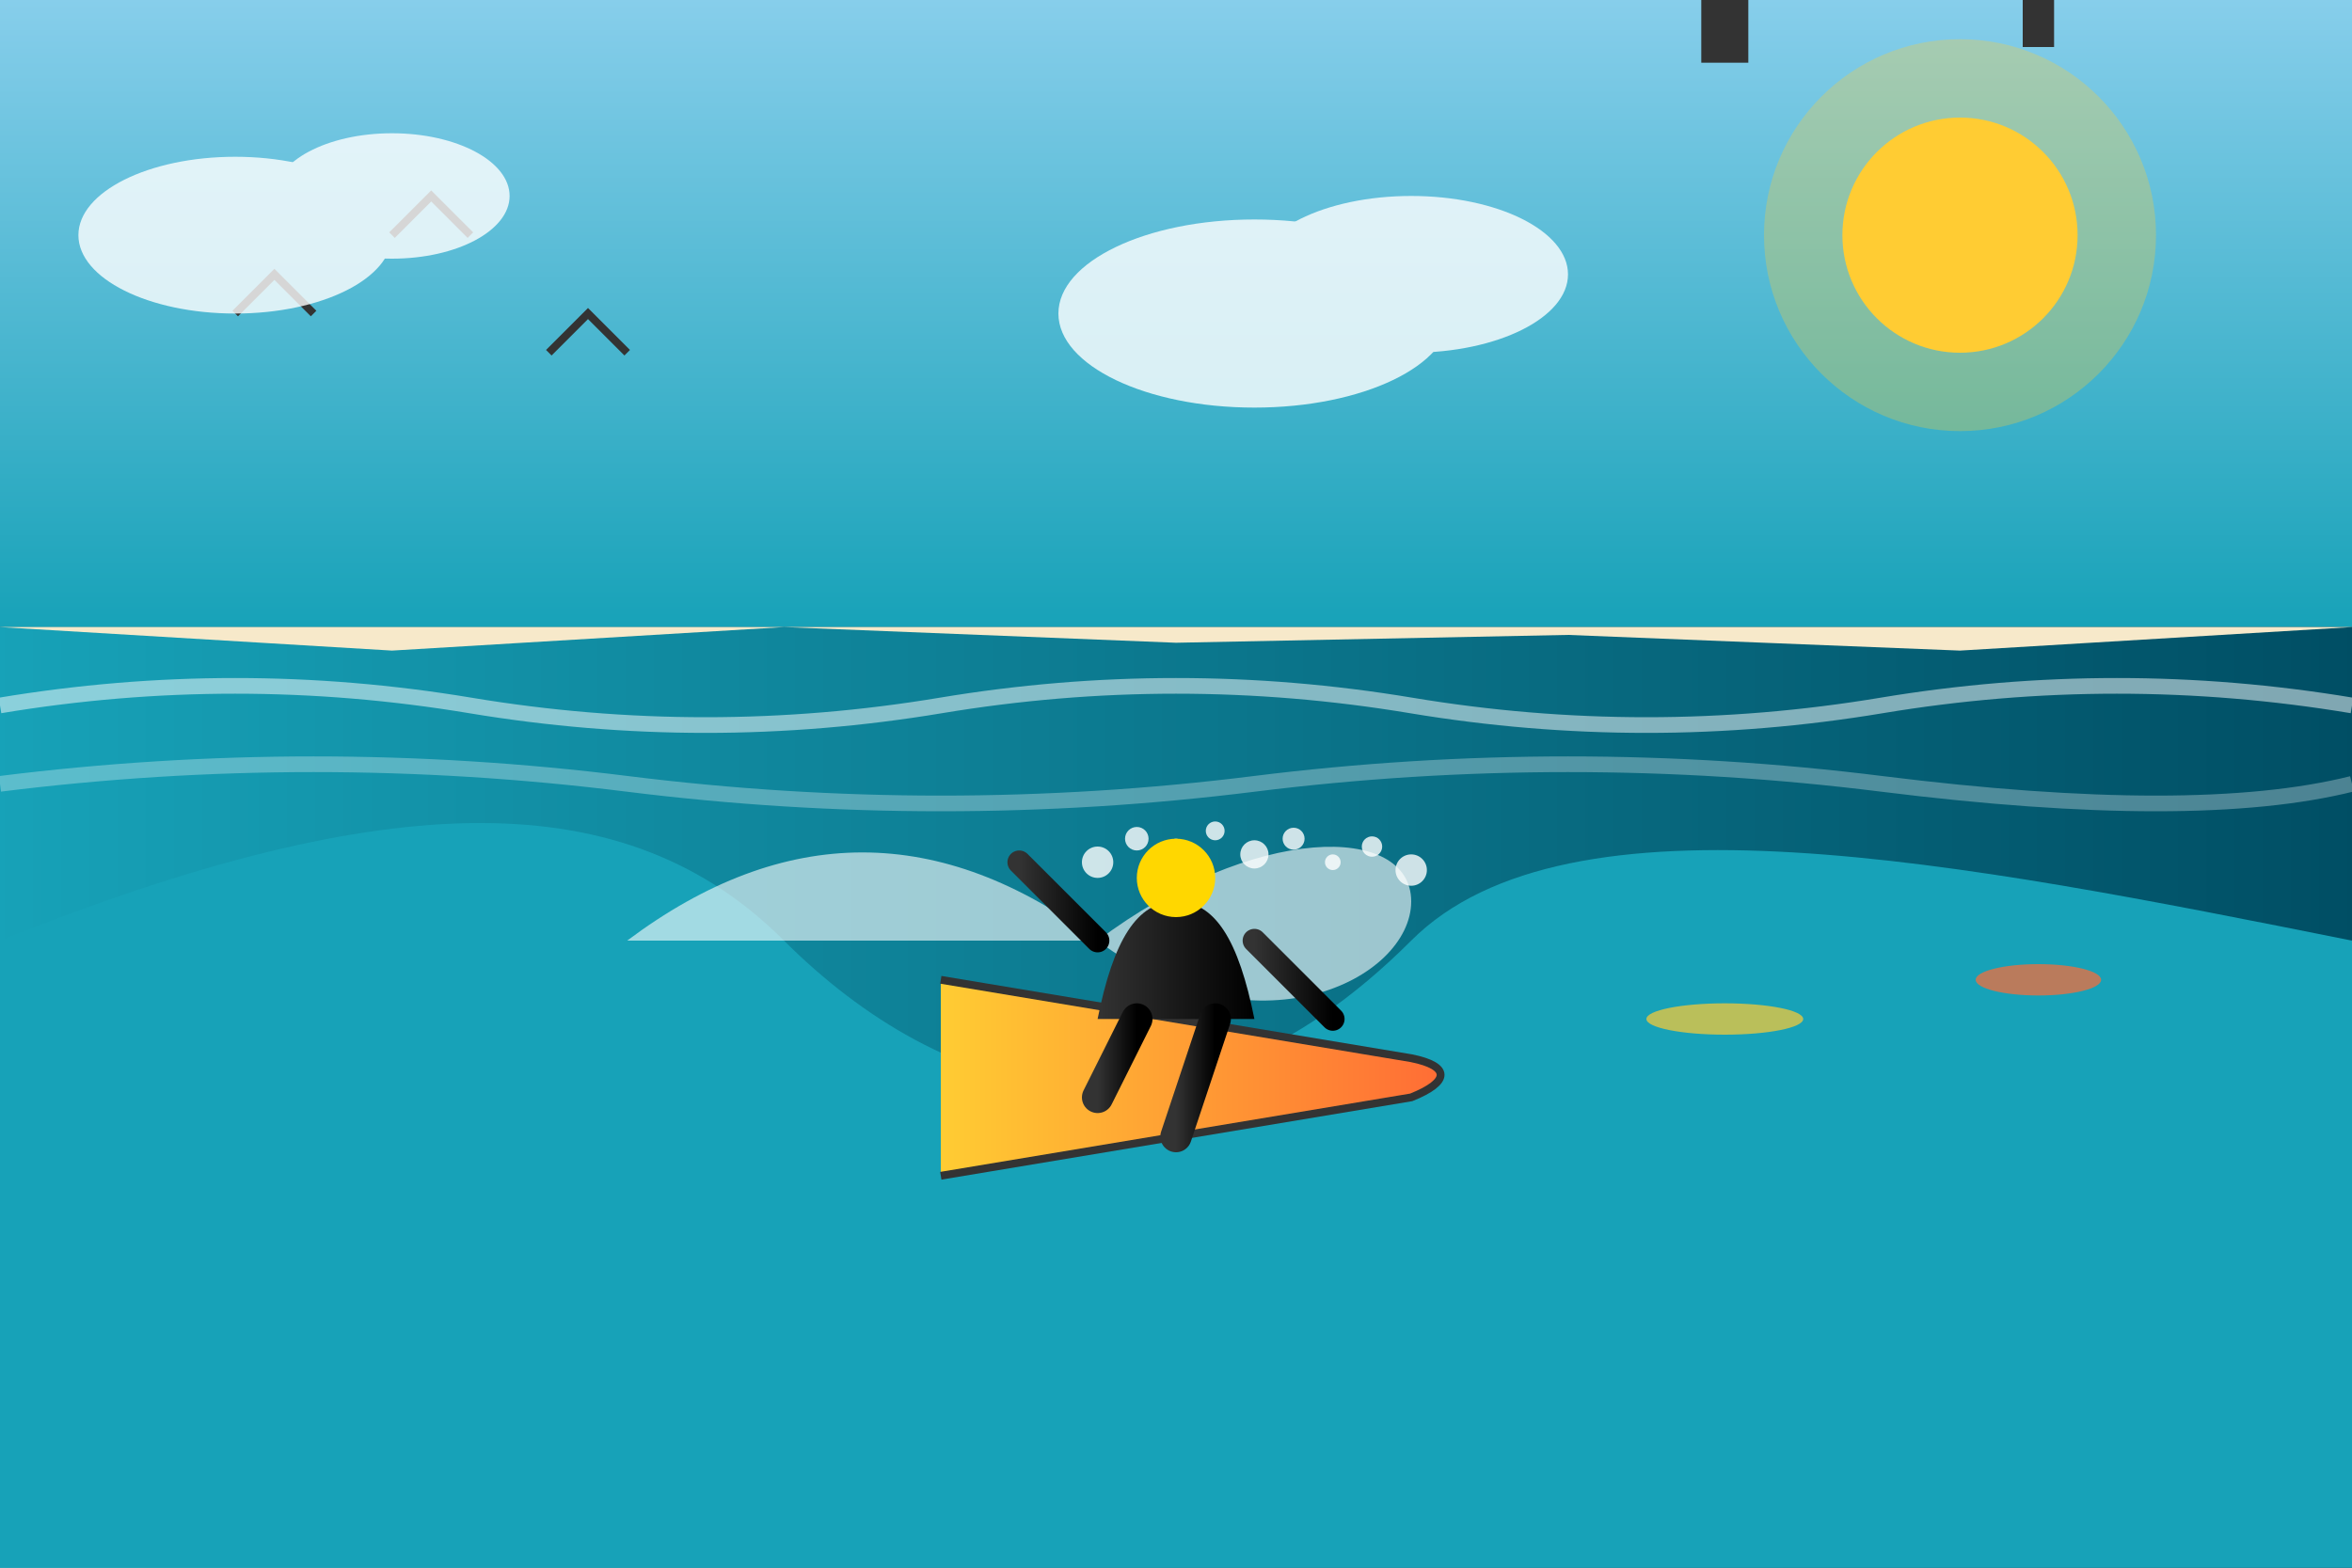
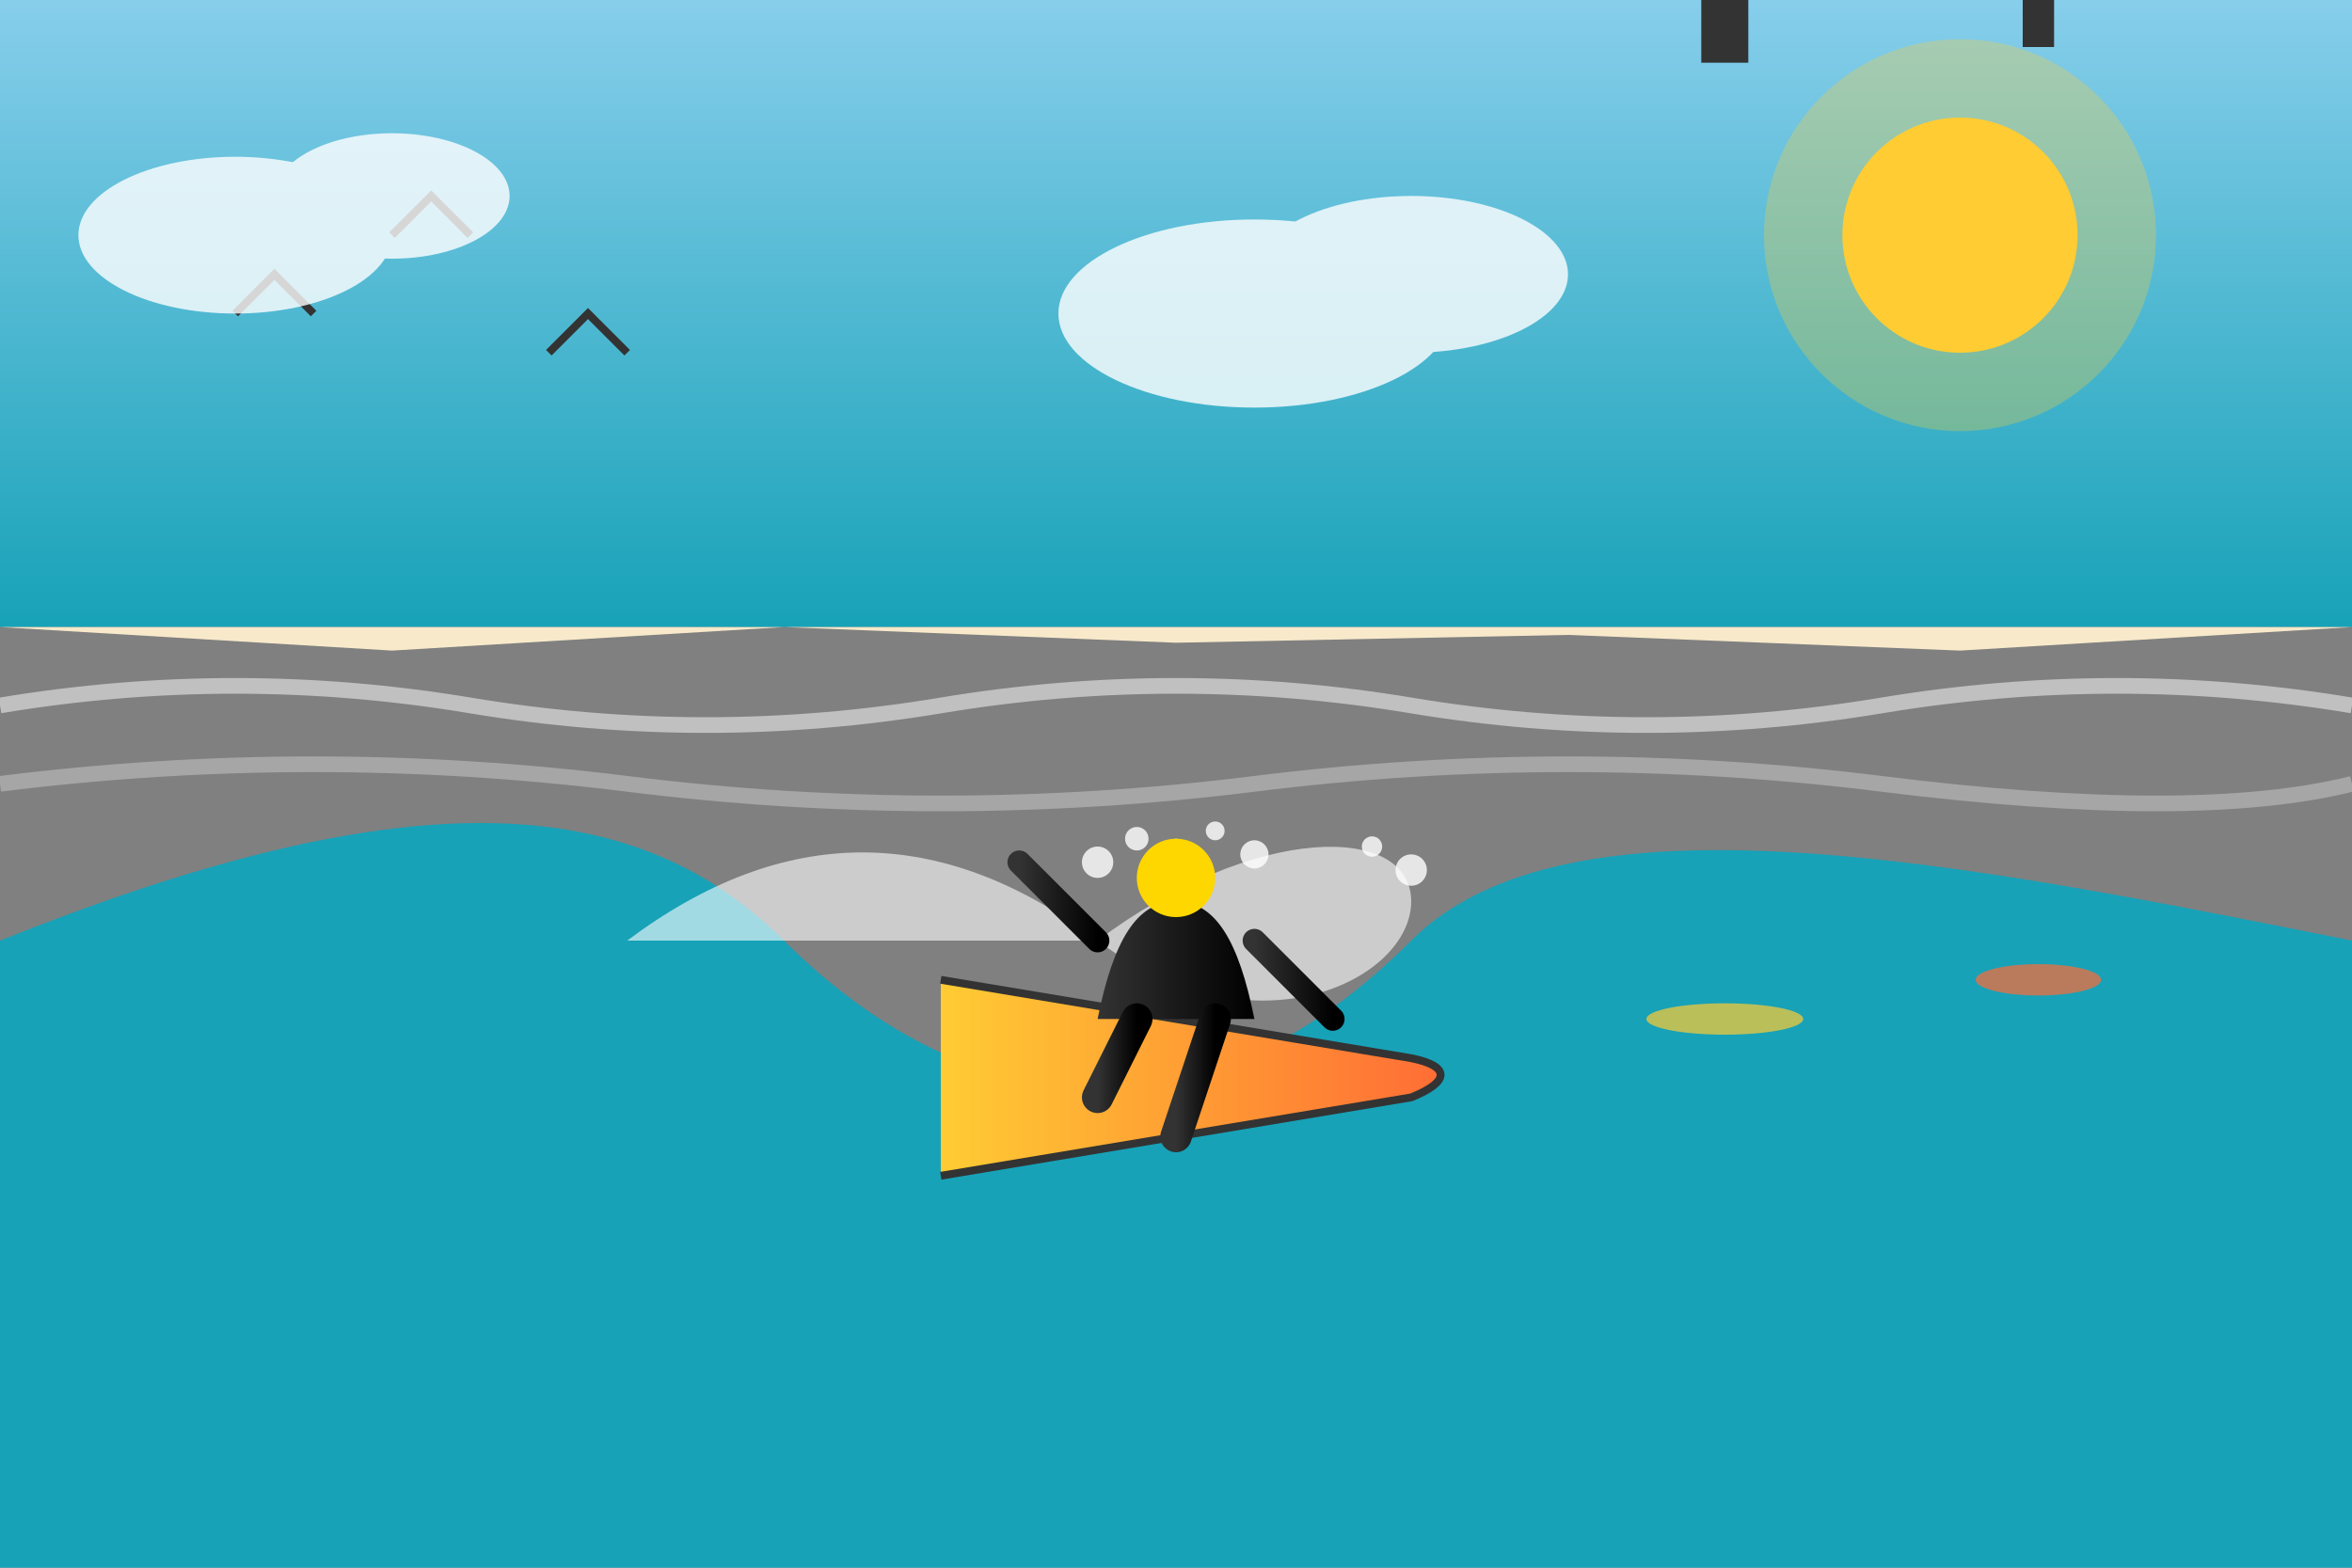
<svg xmlns="http://www.w3.org/2000/svg" width="300" height="200" viewBox="0 0 300 200">
  <rect x="0" y="0" width="300" height="200" fill="#808080" stroke="none" />
  <defs>
    <linearGradient id="skyGradient" x1="0%" y1="0%" x2="0%" y2="100%">
      <stop offset="0%" stop-color="#87CEEB" />
      <stop offset="100%" stop-color="#17A2B8" />
    </linearGradient>
    <linearGradient id="waterGradient" x1="0%" y1="0%" x2="100%" y2="0%">
      <stop offset="0%" stop-color="#17A2B8" />
      <stop offset="100%" stop-color="#004E64" />
    </linearGradient>
    <linearGradient id="boardGradient" x1="0%" y1="0%" x2="100%" y2="0%">
      <stop offset="0%" stop-color="#FFCC33" />
      <stop offset="100%" stop-color="#FF6B35" />
    </linearGradient>
    <linearGradient id="wetsuitGradient" x1="0%" y1="0%" x2="100%" y2="0%">
      <stop offset="0%" stop-color="#333333" />
      <stop offset="100%" stop-color="#000000" />
    </linearGradient>
  </defs>
  <rect width="300" height="80" fill="url(#skyGradient)" />
  <circle cx="250" cy="30" r="15" fill="#FFCC33" />
  <circle cx="250" cy="30" r="25" fill="#FFCC33" opacity="0.3" />
-   <rect x="0" y="80" width="300" height="120" fill="url(#waterGradient)" />
  <path d="M0,80 L50,83 L100,80 L150,82 L200,81 L250,83 L300,80" fill="#F7E9CA" />
-   <path d="M0,120 C50,100 80,100 100,120 C120,140 150,150 180,120 C200,100 250,110 300,120 L300,200 L0,200 Z" fill="#17A2B8" />
+   <path d="M0,120 C50,100 80,100 100,120 C120,140 150,150 180,120 C200,100 250,110 300,120 L300,200 L0,200 " fill="#17A2B8" />
  <path d="M80,120 C100,105 120,105 140,120 C160,135 180,125 180,115 C180,105 160,105 140,120" fill="#FFFFFF" opacity="0.6" />
  <g fill="#FFFFFF" opacity="0.8">
    <circle cx="140" cy="110" r="2" />
    <circle cx="145" cy="107" r="1.5" />
    <circle cx="150" cy="108" r="1" />
    <circle cx="155" cy="106" r="1.2" />
    <circle cx="160" cy="109" r="1.8" />
-     <circle cx="165" cy="107" r="1.4" />
-     <circle cx="170" cy="110" r="1" />
    <circle cx="175" cy="108" r="1.3" />
    <circle cx="180" cy="111" r="2" />
  </g>
  <path d="M120,125 L180,135 C185,136 185,138 180,140 L120,150" fill="url(#boardGradient)" stroke="#333333" stroke-width="1" />
  <g transform="translate(150, 120)">
    <path d="M-10,10 C-8,0 -5,-5 0,-5 C5,-5 8,0 10,10" fill="url(#wetsuitGradient)" />
    <circle cx="0" cy="-8" r="5" fill="#FFD700" />
    <line x1="-10" y1="0" x2="-20" y2="-10" stroke="url(#wetsuitGradient)" stroke-width="3" stroke-linecap="round" />
    <line x1="10" y1="0" x2="20" y2="10" stroke="url(#wetsuitGradient)" stroke-width="3" stroke-linecap="round" />
    <line x1="-5" y1="10" x2="-10" y2="20" stroke="url(#wetsuitGradient)" stroke-width="4" stroke-linecap="round" />
    <line x1="5" y1="10" x2="0" y2="25" stroke="url(#wetsuitGradient)" stroke-width="4" stroke-linecap="round" />
  </g>
  <path d="M0,90 Q30,85 60,90 Q90,95 120,90 Q150,85 180,90 Q210,95 240,90 Q270,85 300,90" fill="none" stroke="#FFFFFF" stroke-width="2" opacity="0.5" />
  <path d="M0,100 Q40,95 80,100 Q120,105 160,100 Q200,95 240,100 Q280,105 300,100" fill="none" stroke="#FFFFFF" stroke-width="2" opacity="0.3" />
  <g>
    <path d="M30,40 L35,35 L40,40" fill="none" stroke="#333333" stroke-width="1" />
    <path d="M50,30 L55,25 L60,30" fill="none" stroke="#333333" stroke-width="1" />
    <path d="M70,45 L75,40 L80,45" fill="none" stroke="#333333" stroke-width="1" />
  </g>
  <g>
    <ellipse cx="220" cy="130" rx="10" ry="2" fill="#FFCC33" opacity="0.7" />
    <rect x="217" cy="124" width="6" height="8" fill="#333333" />
    <ellipse cx="260" cy="125" rx="8" ry="2" fill="#FF6B35" opacity="0.7" />
    <rect x="258" cy="120" width="4" height="6" fill="#333333" />
  </g>
  <g fill="white" opacity="0.8">
    <ellipse cx="30" cy="30" rx="20" ry="10" />
    <ellipse cx="50" cy="25" rx="15" ry="8" />
    <ellipse cx="160" cy="40" rx="25" ry="12" />
    <ellipse cx="180" cy="35" rx="20" ry="10" />
  </g>
</svg>